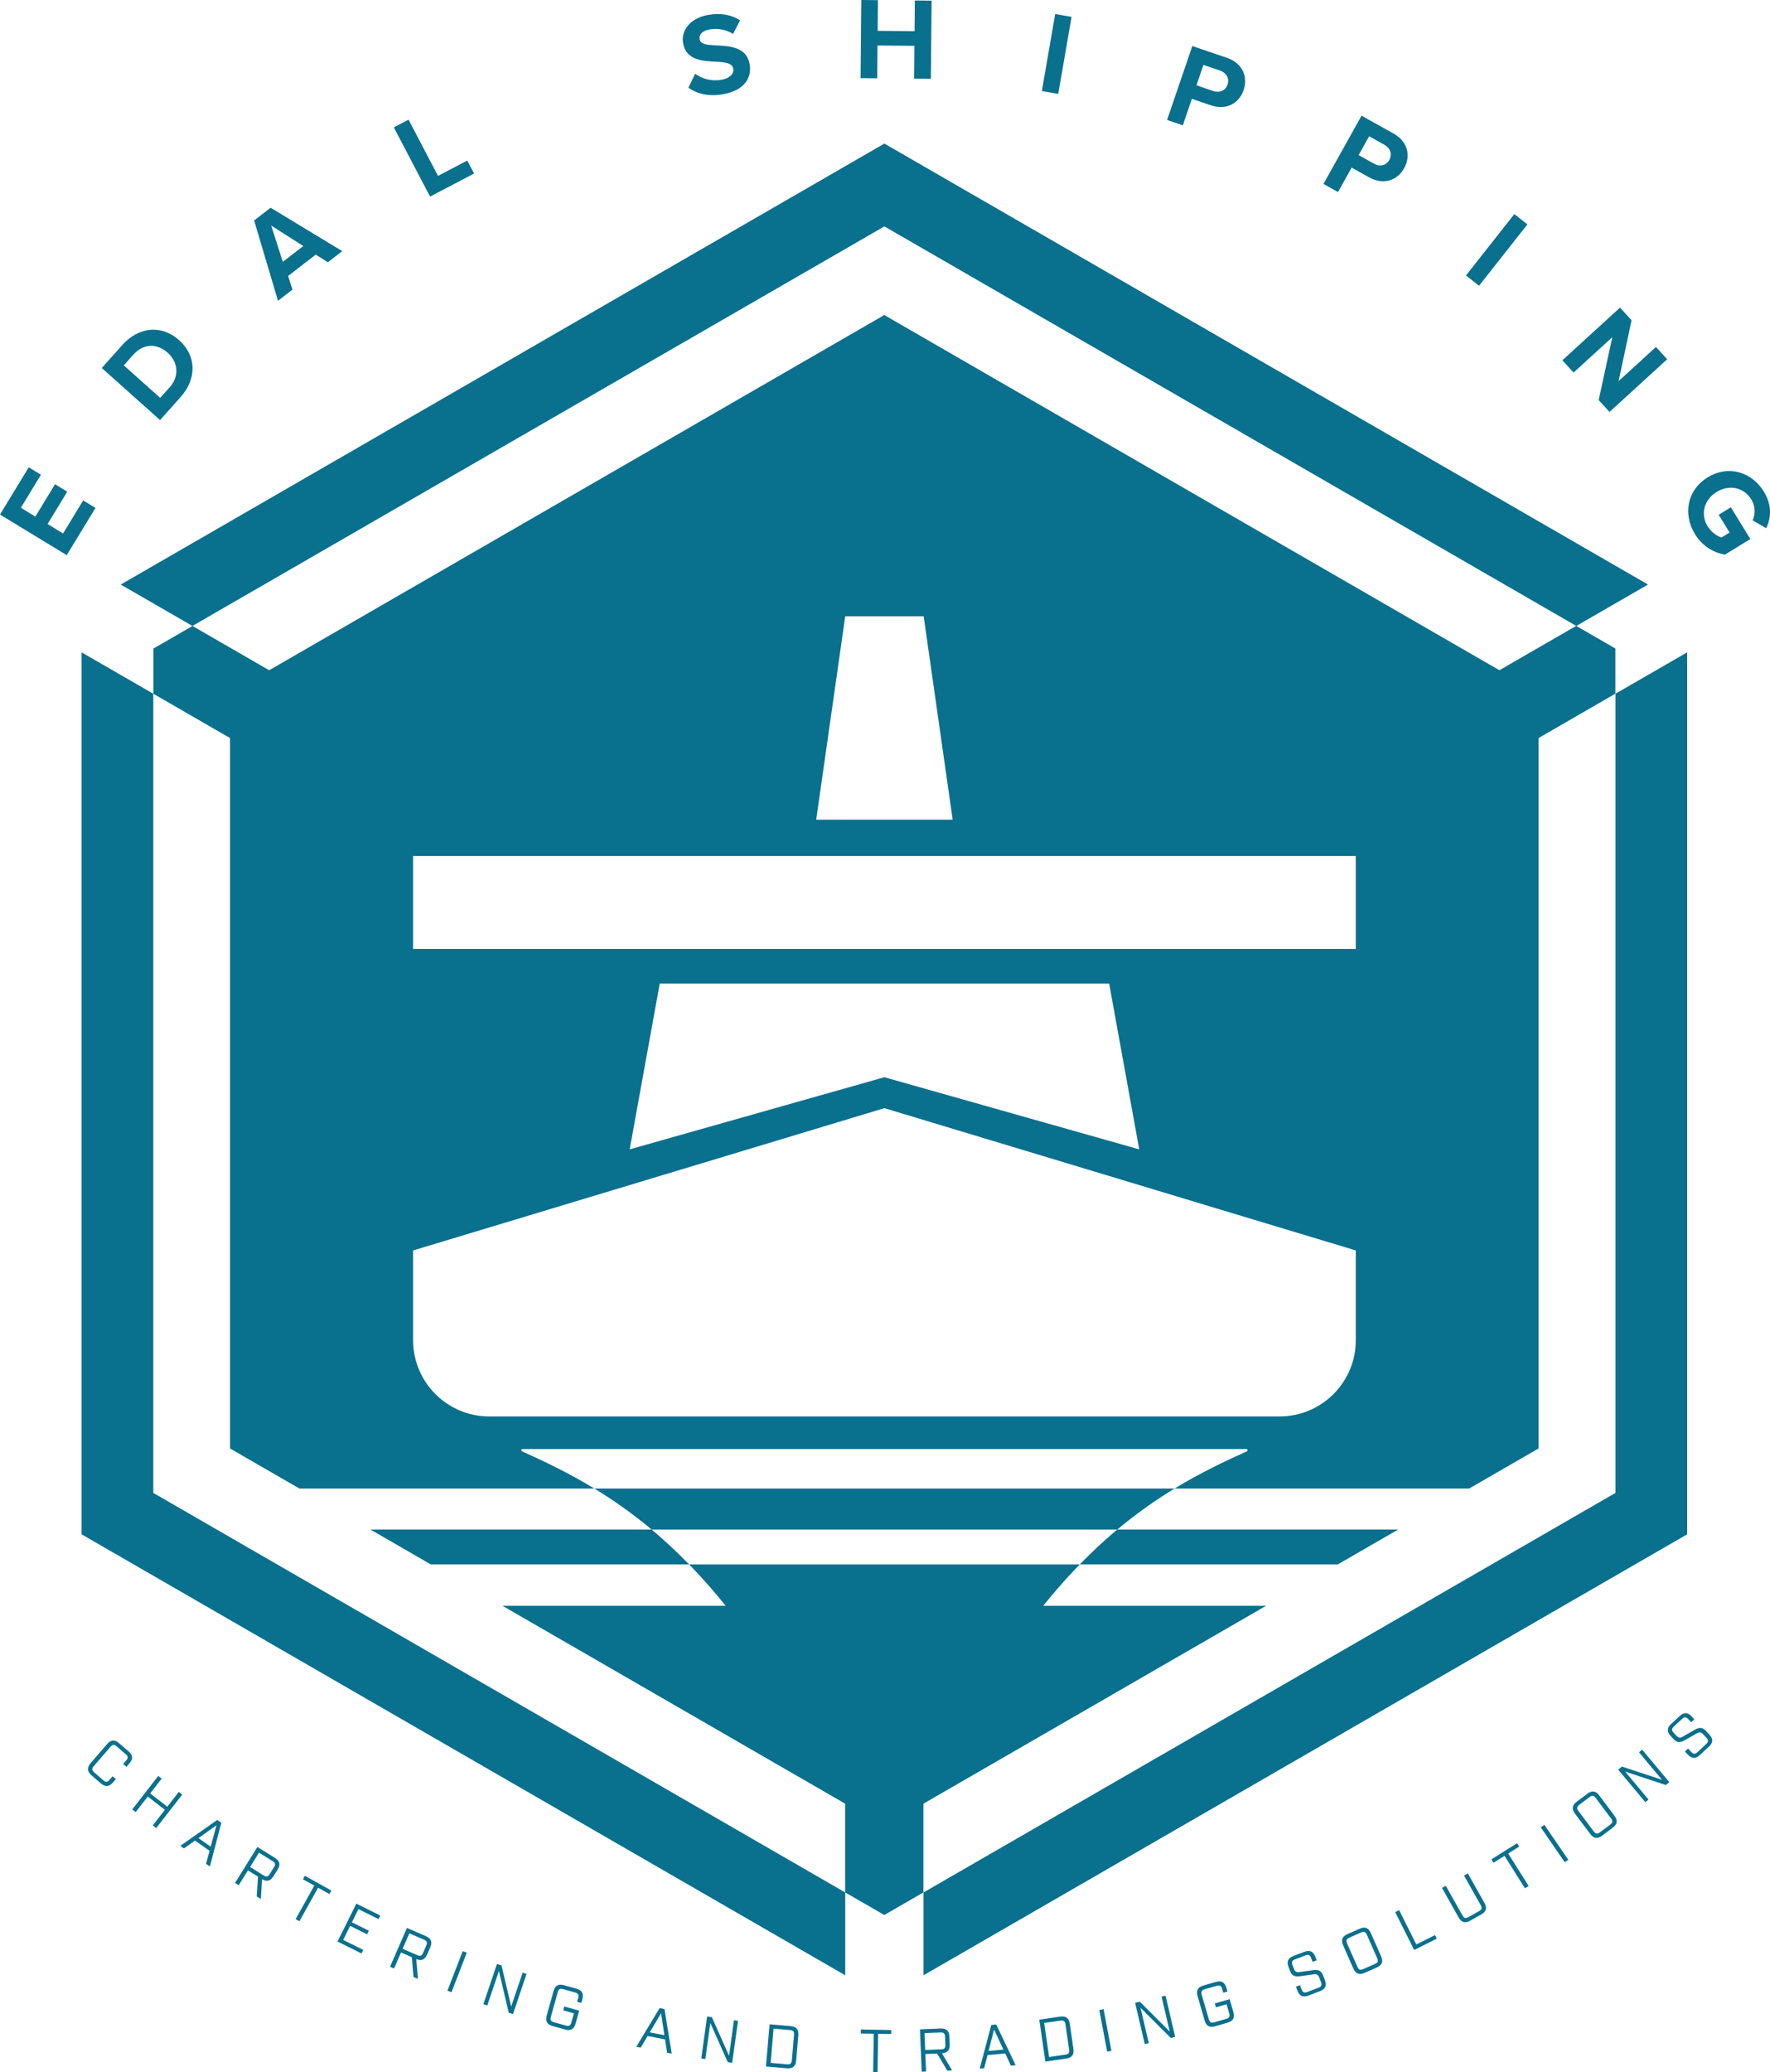
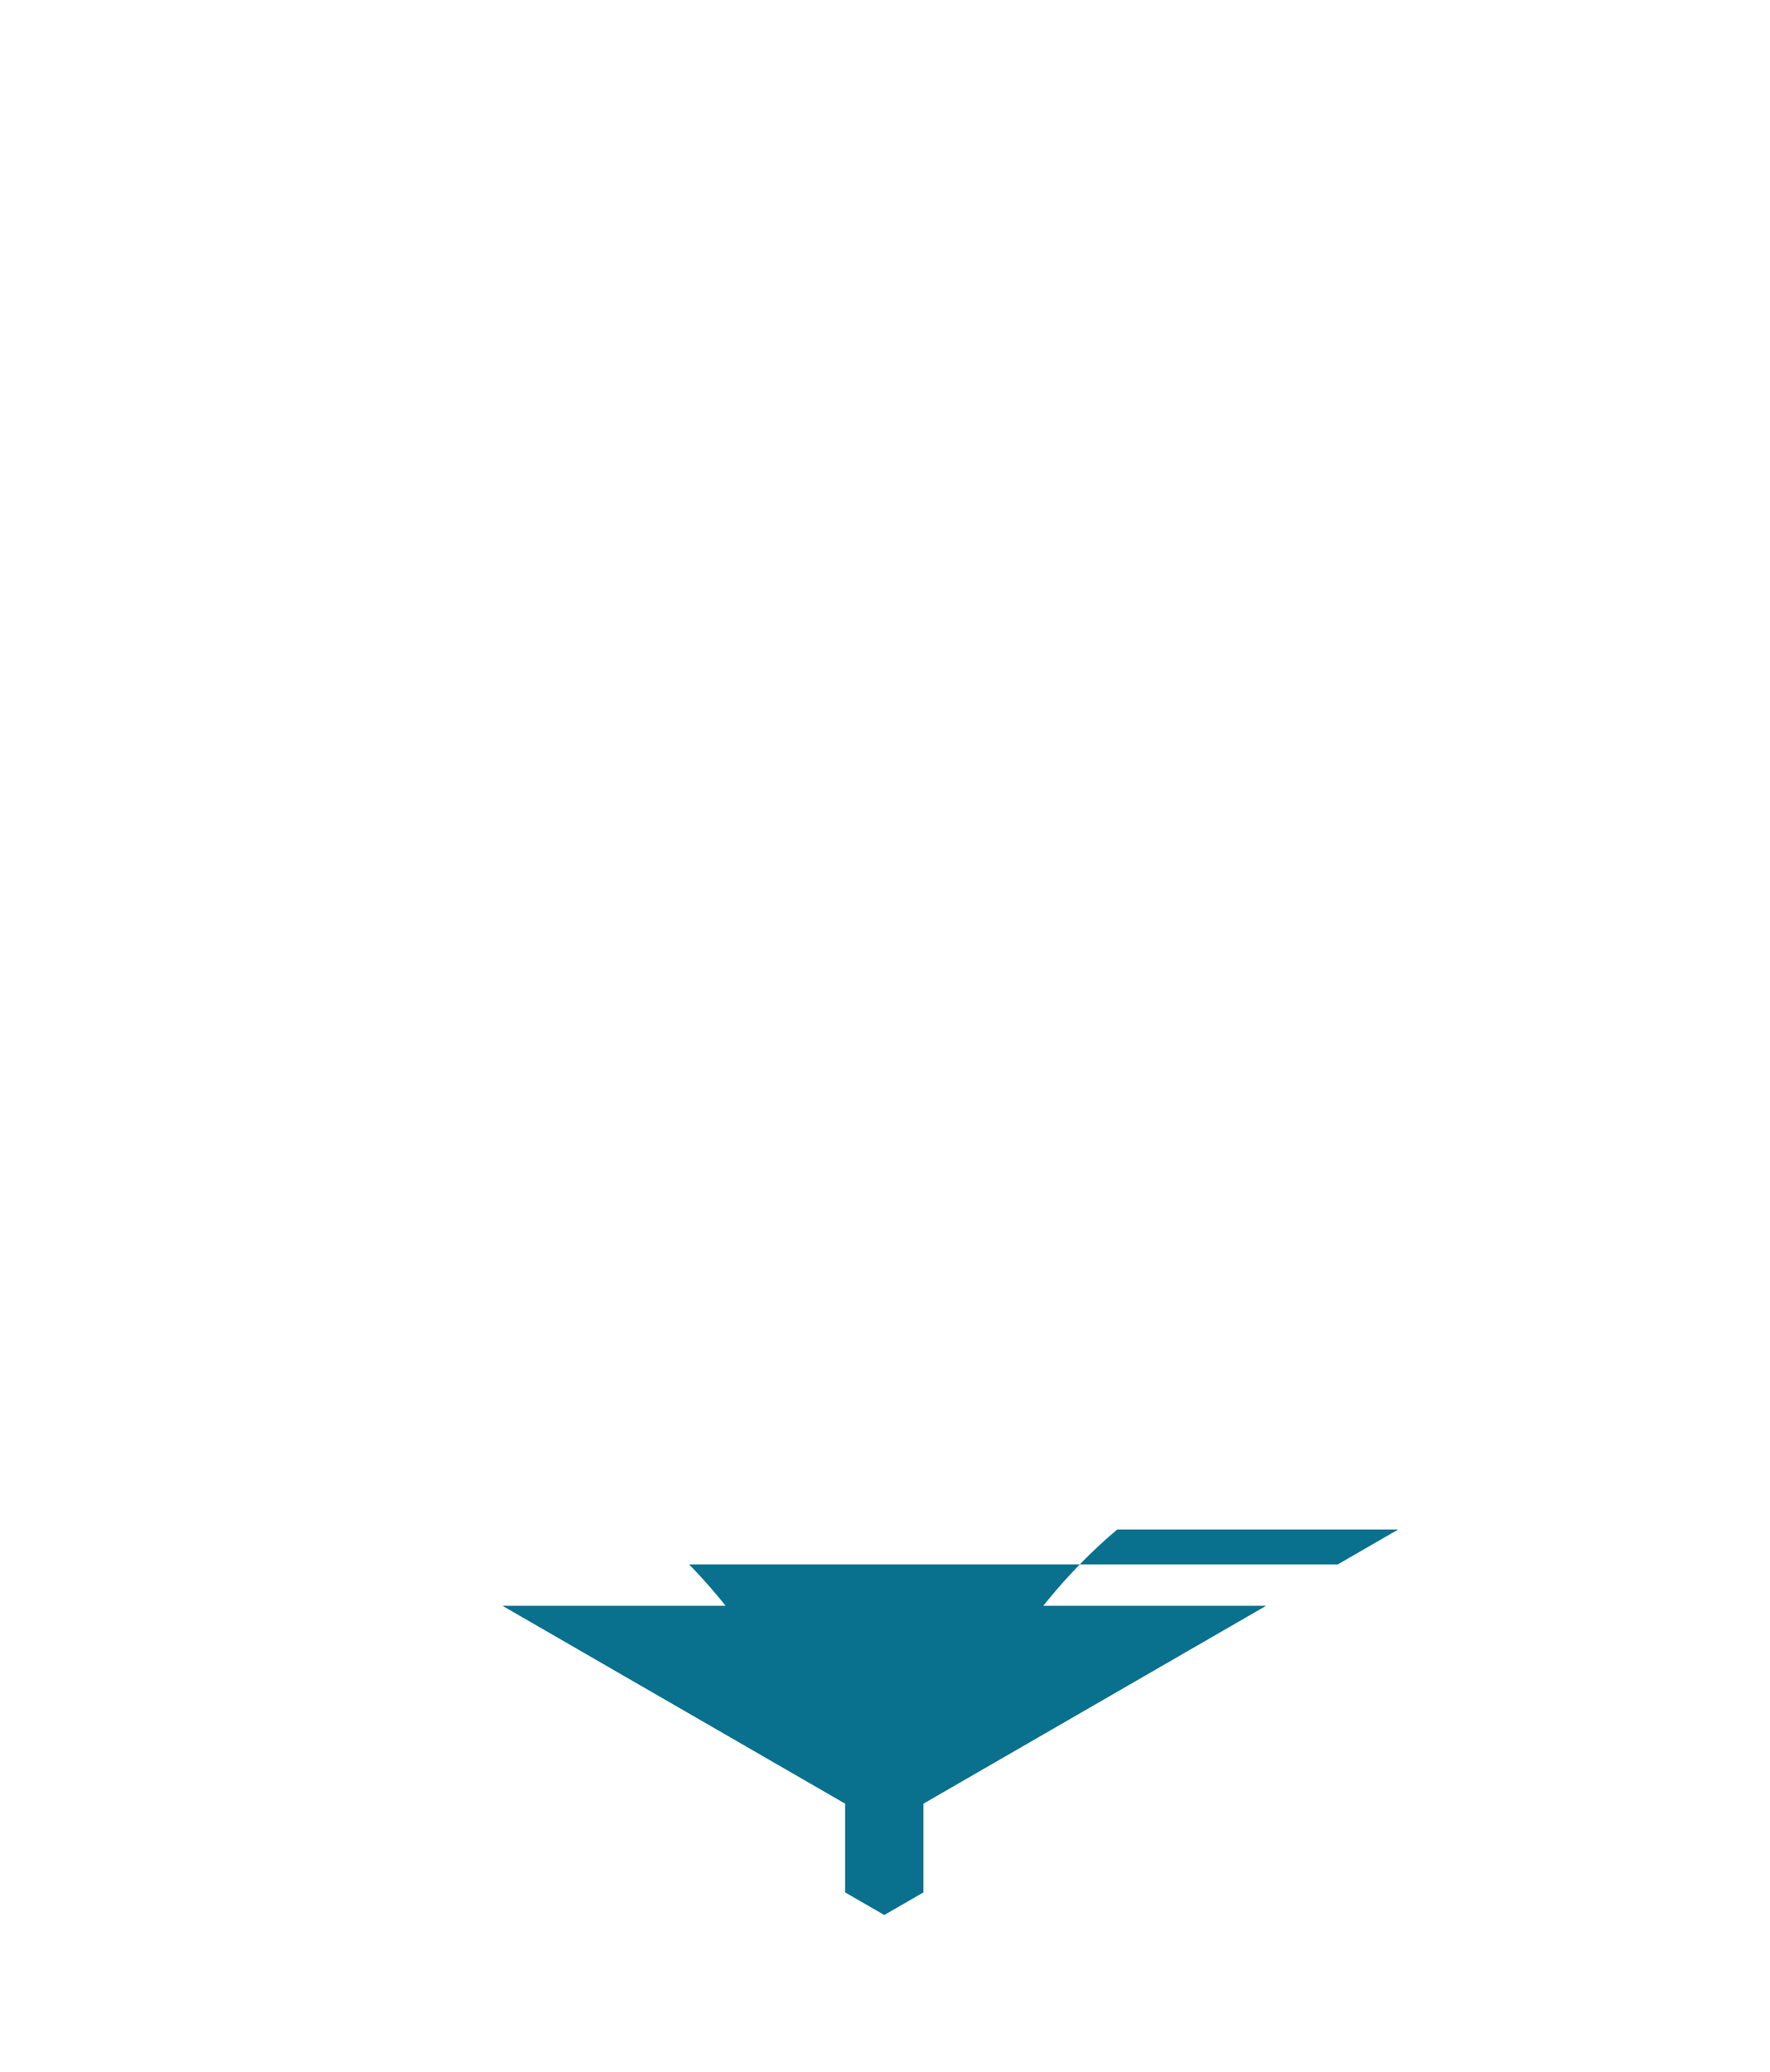
<svg xmlns="http://www.w3.org/2000/svg" data-name="Слой 1" viewBox="0 0 791.73 926.71" fill="#09708e">
-   <path d="M378.08 846.35 68.57 667.66v-357.4l-32.08-18.51v394.43l341.59 197.21v-37.04zM86.07 279.94l309.52-178.69 309.5 178.69 32.08-18.52L395.59 64.21 54 261.43l32.07 18.51zm636.53 30.32v357.4L413.09 846.35v37.04l341.59-197.21V291.74l-32.08 18.52z" />
  <path d="M396.22 699.66h-87.96a259.72 259.72 0 0 1 16.32 18.48h-99.83l153.29 88.5v39.68l17.51 10.11 17.51-10.11v-39.68l153.29-88.5h-99.69c5.49-6.82 10.93-12.94 16.32-18.48h-86.76Zm86.76 0h115.38l27.02-15.6H499.74c-5.52 4.62-11.11 9.79-16.76 15.6Z" />
-   <path d="M395.07 665.71H265.86c8.33 5.06 16.89 11.03 25.64 18.35h208.25c8.75-7.32 17.31-13.29 25.64-18.35H395.08Z" />
-   <path d="M291.5 684.06H165.72l27.02 15.6h115.52c-5.65-5.81-11.24-10.98-16.76-15.6ZM705.06 279.9l-34.37 19.84-275.14-158.85L120.4 299.75l-34.29-19.8-17.51 10.11v20.21l34.29 19.8v317.72l31.04 17.92h131.92c-11.28-6.86-22.12-12.04-32.38-16.66-.51-.23-.32-.99.23-.99h323.83c.55 0 .74.76.23.99-10.26 4.61-21.1 9.8-32.38 16.66h131.78l31.04-17.92V330.07l34.36-19.84v-20.21l-17.51-10.11Zm-326.98-4.27h35.08l12.98 90.96h-61.05l12.98-90.96Zm228.38 323.71c0 18.85-15.28 34.13-34.13 34.13H218.91c-18.85 0-34.13-15.28-34.13-34.13v-40.11l210.81-63.64 210.88 63.64v40.11Zm-324.8-85.32 13.45-74.18h201.02l13.45 74.18-114-32.26-113.93 32.26Zm324.8-89.64H184.78v-41.55h421.68v41.55ZM29.85 248.28 0 230.11l12.86-21.12 5.46 3.32-8.99 14.77 6.49 3.95 8.8-14.46 5.46 3.32-8.8 14.46 6.94 4.22 8.99-14.77 5.5 3.35-12.86 21.12Zm41.74-60.41-26.06-23.29 9.18-10.28c7.3-8.17 17.56-9.19 25.41-2.17 7.85 7.02 7.95 17.29.65 25.46l-9.18 10.28Zm.07-9.92 4.23-4.73c4.61-5.16 3.59-11.48-.83-15.43-4.61-4.12-10.68-4.49-15.46.87l-4.23 4.73 16.29 14.56Zm75-60.66-5.43-3.42-12.35 9.55 1.94 6.11-6.47 5-10.68-35.92 7.38-5.71 32.03 19.41-6.42 4.97Zm-25.36-16.42 5.21 16.24 9.16-7.08-14.37-9.16Zm71.08-12.94-16.22-30.96 6.59-3.45 13.18 25.15 13.09-6.86 3.04 5.8-19.68 10.31Zm118.57-54.95c2.87 2.1 7.01 3.54 11.76 2.7 4.02-.71 5.65-2.97 5.3-4.93-.46-2.58-3.61-2.93-7.74-3.15-5.85-.29-13.35-.56-14.71-8.24-1.02-5.73 3.11-11.25 11.21-12.69 5.47-.97 10.3-.13 14.26 2.42l-3.12 6.09c-3.24-2.08-7.17-2.61-10.52-2.02-3.3.59-4.8 2.34-4.43 4.4.41 2.32 3.43 2.53 7.57 2.75 5.9.28 13.43.7 14.78 8.34 1.12 6.29-2.53 11.84-11.81 13.48-6.6 1.17-11.74-.2-15.57-2.88l3.03-6.29Zm97.94 2.19.13-14.67-16.51-.15-.13 14.67-7.44-.07.32-34.95 7.44.07-.12 13.73 16.51.15.12-13.73 7.49.07-.32 34.95-7.49-.07Zm57.14 5.54 5.96-34.44 7.33 1.27-5.96 34.44-7.33-1.27Zm56.01 12.94 11.29-33.07 15.47 5.28c7.19 2.45 9.45 8.65 7.47 14.45-1.96 5.75-7.57 9.21-14.71 6.77l-8.43-2.88-4.05 11.85-7.04-2.4Zm23.75-22.07-7.49-2.55-3.11 9.12 7.49 2.56c2.78.95 5.47-.13 6.41-2.9.93-2.73-.53-5.27-3.3-6.22ZM592 82.26l17.03-30.52 14.28 7.97c6.63 3.7 7.75 10.2 4.76 15.56-2.96 5.31-9.1 7.7-15.69 4.03l-7.78-4.34-6.1 10.94-6.5-3.63Zm27.33-17.46-6.91-3.86-4.7 8.42 6.91 3.86c2.56 1.43 5.4.85 6.83-1.71 1.41-2.52.43-5.28-2.13-6.71Zm36.41 58.4 21.63-27.45 5.84 4.6-21.63 27.45-5.84-4.61Zm59.36 55.72 6.1-28.13-17.33 15.83-5.02-5.49 25.8-23.56 5.16 5.65-5.8 27.22 16.71-15.26 5.02 5.49-25.8 23.56-4.84-5.3ZM789 219.9c3.78 6.16 3.17 11.88 1.04 16.33l-6.09-3.52c1.25-2.67 1.34-6.23-.58-9.36-3.31-5.4-9.88-6.79-15.5-3.34-5.63 3.45-7.37 9.93-4.06 15.33 1.67 2.72 4.27 4.45 6.22 5.04l3.62-2.22-4.87-7.95 5.45-3.34 8.71 14.2-11.39 6.98c-5.26-.96-10.09-3.83-13.41-9.23-5.34-8.71-3.65-19.58 5.73-25.33 9.42-5.78 19.79-2.3 25.13 6.41ZM40.49 788.58l7.43-8.61c1.68-1.95 3.4-2.07 5.34-.39l4.26 3.68c1.95 1.68 2.07 3.4.39 5.34l-1.34 1.56-1.48-1.27 1.38-1.6c.92-1.07.86-1.83-.2-2.75l-4.1-3.54c-1.07-.92-1.83-.86-2.75.2l-7.5 8.69c-.92 1.07-.86 1.83.2 2.75l4.1 3.54c1.07.92 1.83.86 2.75-.2l1.38-1.6 1.48 1.27-1.34 1.56c-1.61 1.87-3.4 2.07-5.34.39l-4.26-3.68c-1.95-1.68-2-3.48-.39-5.34Zm30.29 5.66 1.54 1.2-5.13 6.61 7.65 5.94 5.13-6.61 1.54 1.2-11.62 14.96-1.54-1.2 5.4-6.95-7.65-5.94-5.4 6.95-1.54-1.2 11.62-14.96Zm26.41 19.7 1.82 1.27-5.12 19.53-1.73-1.21 1.58-5.83-6.53-4.55-4.92 3.5-1.64-1.15 16.54-11.58Zm-2.96 11.92 2.61-9.57-8.07 5.76 5.47 3.81Zm20.91.14 7.84 4.88c2.18 1.36 2.57 3.04 1.21 5.22l-1.88 3.01c-1.33 2.14-2.96 2.56-5.08 1.3l-.55 8.87-1.84-1.14.55-8.87-4.48-2.79-4.14 6.64-1.65-1.03L115.14 826Zm2.81 12.75c1.19.74 1.94.57 2.69-.62l1.93-3.1c.74-1.2.57-1.94-.62-2.69l-6.09-3.79-3.99 6.41 6.09 3.79Zm22.63 4.53-5.08-2.83.87-1.56 11.87 6.61-.87 1.56-5.08-2.83-8.35 14.99-1.7-.95 8.35-14.99Zm18.8 8.05 10.74 5.33-.79 1.6-9-4.46-2.92 5.89 7.59 3.76-.79 1.6-7.59-3.76-3.11 6.28 9 4.46-.79 1.6-10.74-5.33 8.42-16.97Zm22.66 10.87 8.46 3.68c2.36 1.03 2.99 2.63 1.96 4.99l-1.42 3.25c-1 2.31-2.56 2.96-4.84 2.03l.75 8.86-1.98-.86-.75-8.86-4.84-2.11-3.12 7.17-1.79-.78 7.56-17.37Zm4.64 12.2c1.29.56 2 .28 2.56-1.01l1.46-3.35c.56-1.29.28-2-1.01-2.56l-6.57-2.86-3.01 6.92 6.57 2.86Zm20.29-1.81 1.82.7-6.83 17.68-1.82-.7 6.83-17.68Zm15.32 5.73 2.05.69 4.32 18.37 5.12-15.18 1.74.59-6.06 17.96-1.9-.64-4.39-18.65-5.2 15.42-1.74-.59 6.06-17.95Zm22.25 23.09 3.06-10.95c.69-2.48 2.19-3.32 4.67-2.63l5.6 1.56c2.48.69 3.32 2.19 2.63 4.67l-.48 1.72-1.88-.52.49-1.77c.38-1.36 0-2.02-1.35-2.4l-5.39-1.51c-1.36-.38-2.02 0-2.4 1.35l-3.09 11.05c-.38 1.36 0 2.02 1.35 2.4l5.4 1.51c1.35.38 2.02 0 2.4-1.35l1.16-4.14-4.77-1.33.48-1.72 6.65 1.86-1.62 5.81c-.69 2.48-2.19 3.32-4.67 2.63l-5.6-1.56c-2.48-.69-3.32-2.19-2.63-4.67Zm50.51-3.33 2.18.42 3.24 19.92-2.07-.4-.92-5.97-7.81-1.51-3.07 5.2-1.97-.38 10.42-17.29Zm2.14 12.1-1.5-9.8-5.04 8.54 6.54 1.26Zm19.11-8.35 2.14.3 7.66 17.24 2.2-15.87 1.82.25-2.61 18.77-1.98-.28-7.79-17.5-2.24 16.11-1.82-.25 2.61-18.77Zm27.94 3.48 9.41.8c2.56.22 3.67 1.54 3.45 4.1l-.97 11.32c-.22 2.56-1.54 3.67-4.1 3.45l-9.41-.8 1.61-18.87Zm7.84 17.89c1.4.12 1.99-.37 2.11-1.78l.98-11.43c.12-1.4-.37-1.99-1.78-2.11l-7.36-.63-1.31 15.31 7.36.63Zm38.77-13.68-5.82-.09.03-1.79 13.59.22-.03 1.79-5.82-.09-.28 17.16-1.95-.03.28-17.16Zm20.65-1.95 9.22-.39c2.57-.11 3.84 1.06 3.94 3.63l.15 3.54c.1 2.51-1.01 3.78-3.47 3.94l4.54 7.64-2.16.09-4.54-7.64-5.27.22.33 7.81-1.95.08-.79-18.93Zm9.5 8.94c1.41-.06 1.92-.62 1.87-2.03l-.15-3.65c-.06-1.41-.62-1.92-2.03-1.87l-7.17.3.32 7.54 7.17-.3Zm22.41-10.91 2.21-.21 8.68 18.22-2.1.2-2.55-5.47-7.92.74-1.5 5.85-1.99.19 5.17-19.51Zm5.42 11.02-4.18-8.99-2.45 9.6 6.63-.62Zm16.05-13.38 9.35-1.36c2.54-.37 3.92.66 4.29 3.2l1.63 11.25c.37 2.54-.66 3.92-3.2 4.29l-9.35 1.36-2.72-18.75Zm11.7 15.63c1.39-.2 1.85-.82 1.65-2.21l-1.65-11.35c-.2-1.39-.82-1.85-2.21-1.65l-7.31 1.06 2.21 15.21 7.31-1.06Zm15.14-19.96 1.92-.36 3.51 18.62-1.91.36-3.51-18.62Zm16.04-3.21 2.11-.49 13.35 13.33-3.65-15.6 1.79-.42 4.31 18.45-1.95.46-13.56-13.53 3.7 15.84-1.79.42-4.32-18.45Zm31.08 7.9-3.17-10.92c-.72-2.47.12-3.98 2.58-4.7l5.59-1.62c2.47-.72 3.98.12 4.7 2.58l.5 1.72-1.87.54-.51-1.77c-.39-1.35-1.06-1.72-2.42-1.33l-5.38 1.56c-1.35.39-1.72 1.06-1.33 2.42l3.2 11.02c.39 1.35 1.06 1.72 2.41 1.33l5.38-1.56c1.35-.39 1.72-1.06 1.33-2.41l-1.2-4.13-4.76 1.38-.5-1.72 6.63-1.92 1.68 5.8c.72 2.47-.11 3.98-2.58 4.7l-5.59 1.62c-2.47.72-3.98-.11-4.7-2.58Zm41.5-13.33-.68-1.79 1.82-.69.74 1.95c.5 1.31 1.2 1.63 2.52 1.13l5.01-1.91c1.31-.5 1.63-1.2 1.13-2.51l-.81-2.12c-.51-1.34-1.26-1.55-2.6-1.35l-5.39.75c-2.15.3-4.01.43-5.02-2.23l-.7-1.85c-.92-2.4-.21-3.97 2.19-4.89l4.9-1.87c2.4-.92 3.97-.21 4.89 2.19l.62 1.62-1.82.69-.67-1.77c-.5-1.31-1.2-1.63-2.51-1.13l-4.7 1.79c-1.31.5-1.63 1.2-1.13 2.51l.68 1.79c.51 1.34 1.26 1.55 2.6 1.35l5.39-.75c2.15-.3 4.01-.43 5.02 2.23l.83 2.17c.92 2.4.21 3.97-2.19 4.89l-5.21 1.99c-2.4.92-3.97.21-4.89-2.19Zm25.02-9.9-4.58-10.4c-1.04-2.35-.41-3.96 1.94-4.99l5.47-2.41c2.35-1.04 3.96-.41 5 1.94l4.58 10.4c1.04 2.35.41 3.96-1.94 5l-5.47 2.41c-2.35 1.04-3.96.41-4.99-1.94Zm4.38.26 5.28-2.32c1.29-.57 1.56-1.28 1-2.57l-4.62-10.5c-.57-1.29-1.28-1.57-2.57-1l-5.27 2.32c-1.29.57-1.57 1.28-1 2.57l4.63 10.5c.57 1.29 1.28 1.56 2.57 1Zm14.36-25.5 1.74-.87 7.68 15.34 8.37-4.19.8 1.6-10.12 5.06-8.48-16.94Zm28.35 2.41-7.43-13.21 1.7-.96 7.46 13.26c.69 1.23 1.43 1.43 2.65.74l4.76-2.68c1.23-.69 1.43-1.43.74-2.65l-7.46-13.26 1.7-.96 7.43 13.21c1.26 2.24.8 3.9-1.44 5.16l-4.95 2.79c-2.24 1.26-3.9.8-5.16-1.44Zm20.52-27.57-4.92 3.1-.95-1.51 11.5-7.24.95 1.51-4.92 3.1 9.14 14.52-1.65 1.04-9.14-14.52Zm16.22-12.77 1.61-1.1 10.72 15.63-1.61 1.1-10.72-15.63Zm22.12 2.99-6.82-9.1c-1.54-2.06-1.3-3.76.76-5.31l4.79-3.59c2.06-1.54 3.76-1.3 5.31.76l6.82 9.1c1.54 2.06 1.3 3.76-.76 5.31l-4.79 3.59c-2.06 1.54-3.76 1.3-5.31-.76Zm4.32-.73 4.62-3.46c1.13-.84 1.24-1.6.39-2.73l-6.88-9.19c-.84-1.13-1.6-1.24-2.73-.39l-4.62 3.46c-1.13.84-1.24 1.6-.39 2.73l6.88 9.19c.84 1.13 1.6 1.24 2.73.39Zm8.2-28.04 1.66-1.39 17.92 5.92-10.27-12.3 1.41-1.18 12.14 14.55-1.54 1.28-18.2-6 10.43 12.49-1.41 1.18-12.14-14.55Zm31.13-6.72-1.3-1.41 1.43-1.32 1.42 1.53c.96 1.03 1.72 1.06 2.75.11l3.93-3.64c1.03-.96 1.06-1.72.11-2.75l-1.54-1.67c-.97-1.05-1.74-.97-2.92-.28l-4.72 2.71c-1.88 1.08-3.56 1.89-5.49-.19l-1.34-1.45c-1.75-1.89-1.68-3.61.21-5.35l3.85-3.57c1.89-1.75 3.61-1.68 5.35.21l1.18 1.27-1.43 1.32-1.29-1.39c-.96-1.03-1.72-1.06-2.75-.11l-3.69 3.42c-1.03.96-1.06 1.72-.11 2.75l1.31 1.41c.97 1.05 1.74.97 2.92.28l4.72-2.71c1.88-1.08 3.56-1.89 5.49.19l1.58 1.71c1.75 1.89 1.68 3.61-.21 5.35l-4.09 3.79c-1.89 1.75-3.61 1.68-5.35-.21Z" />
</svg>